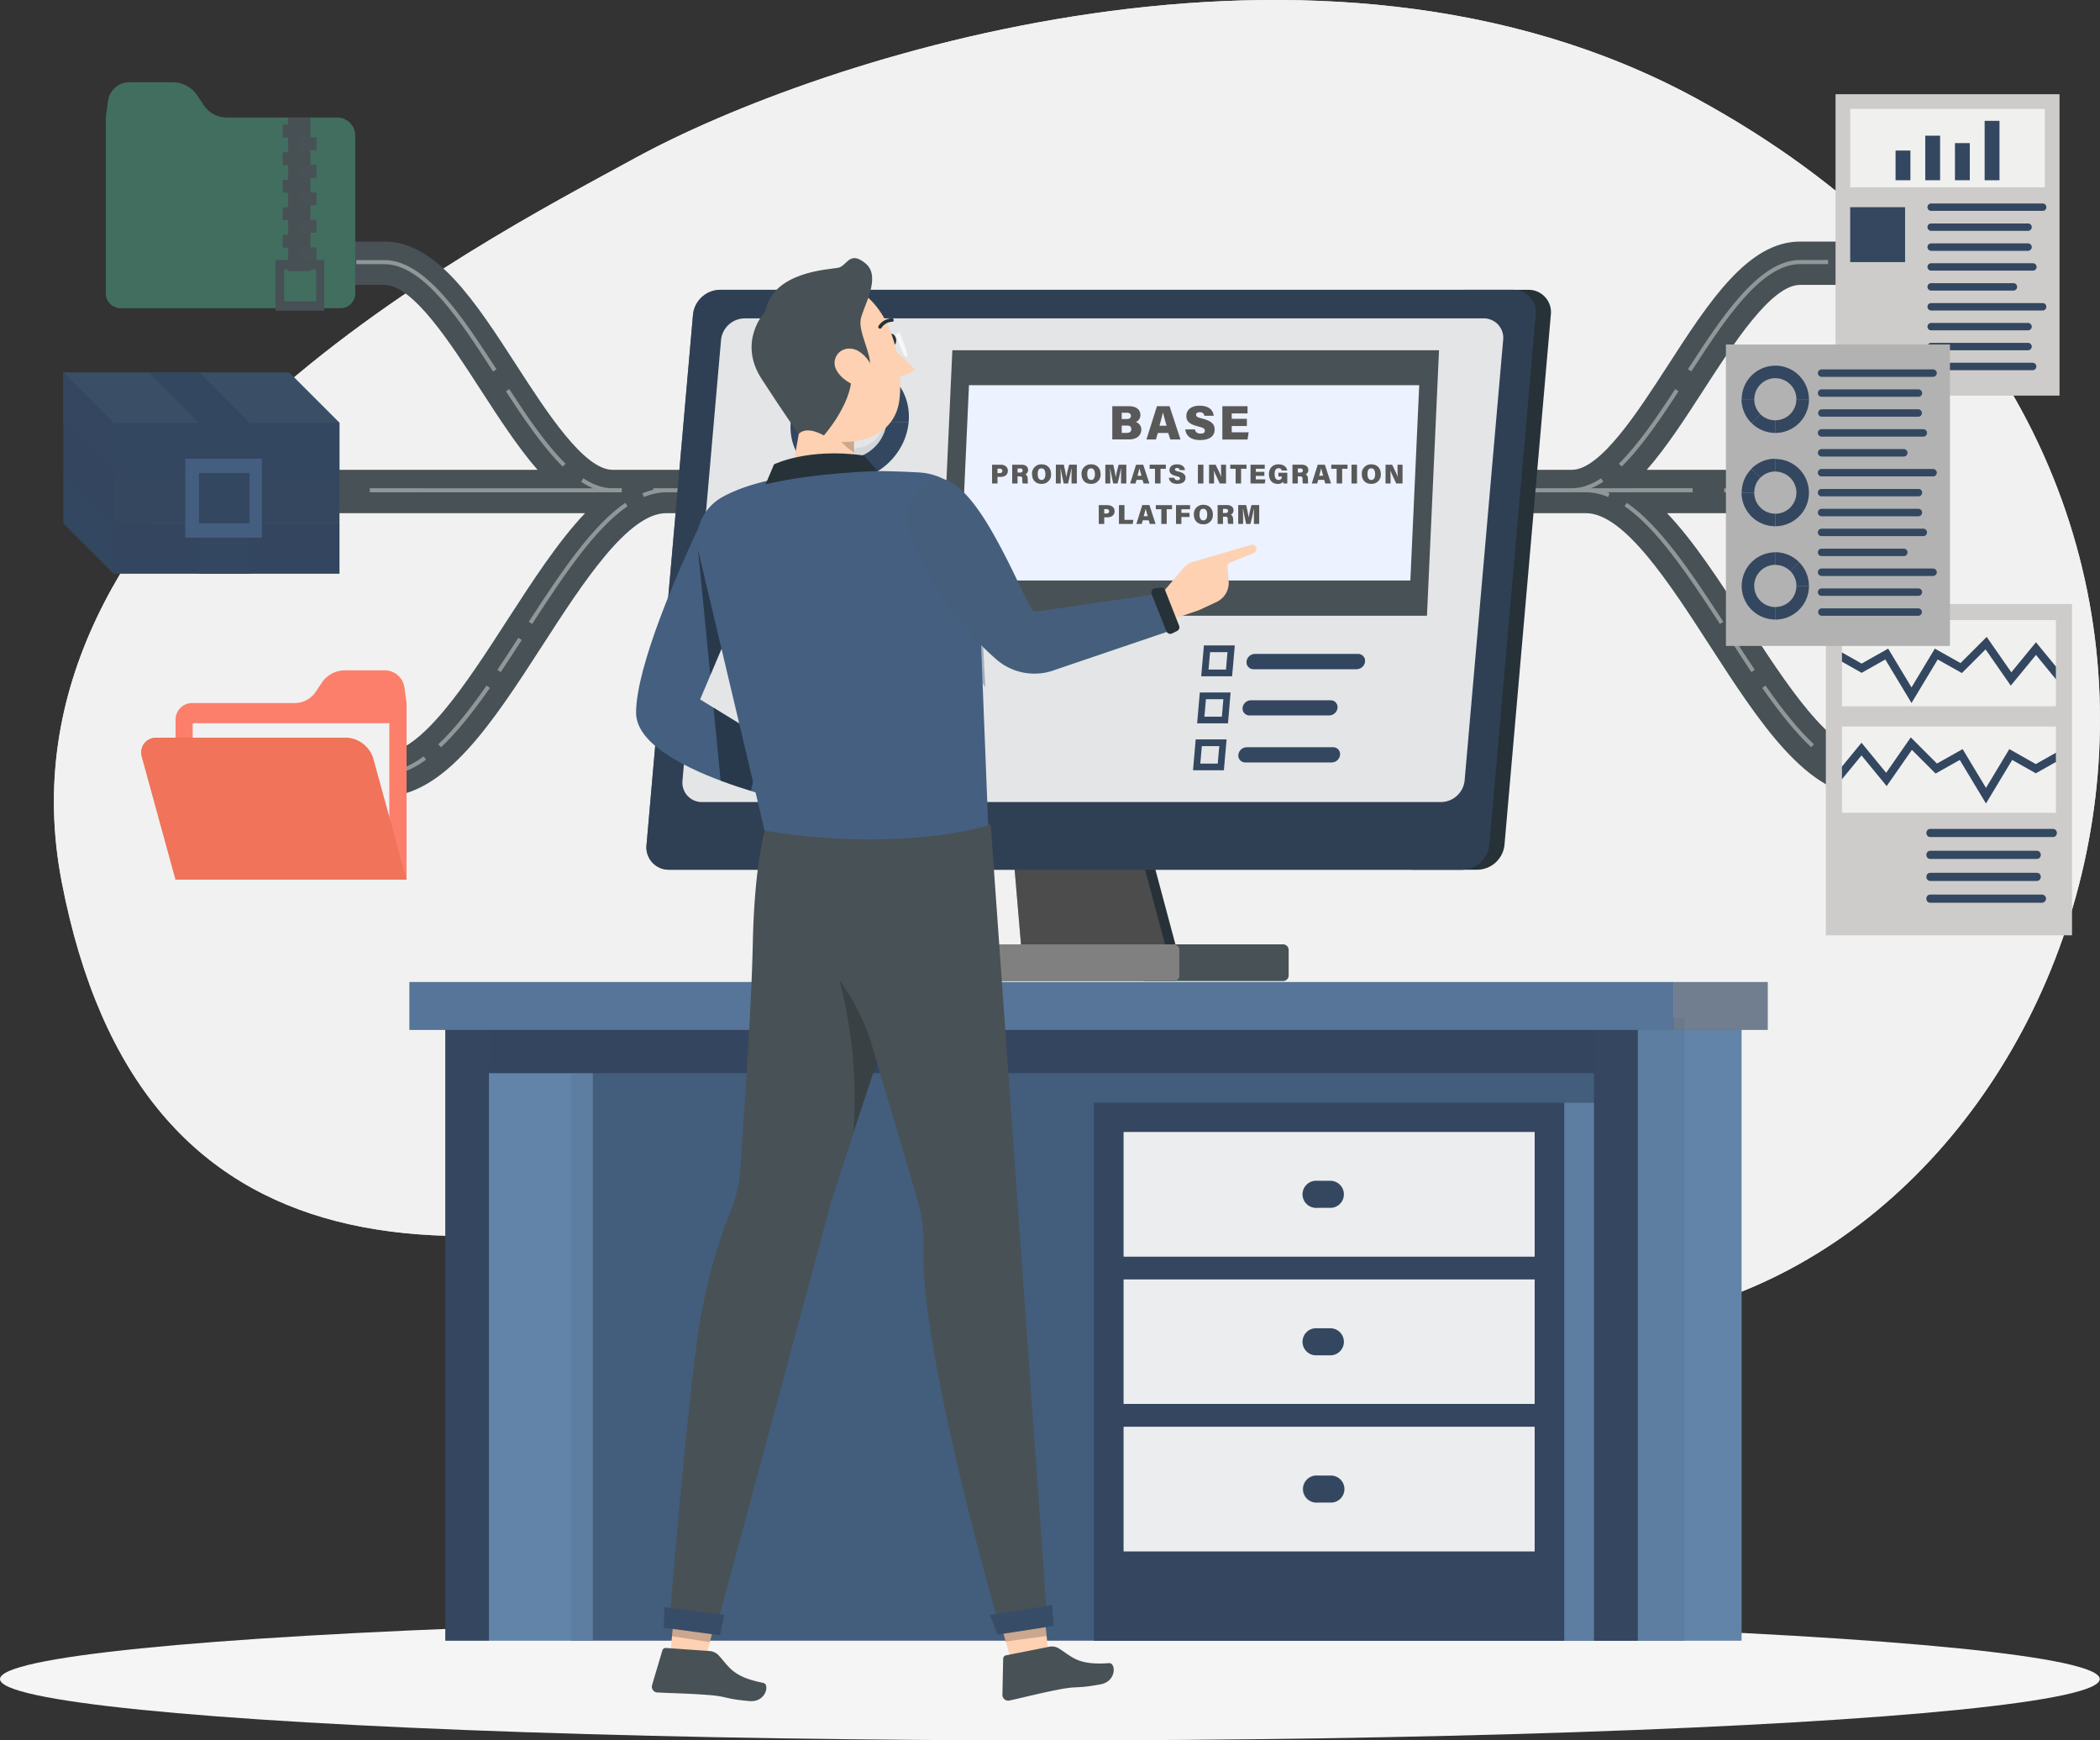
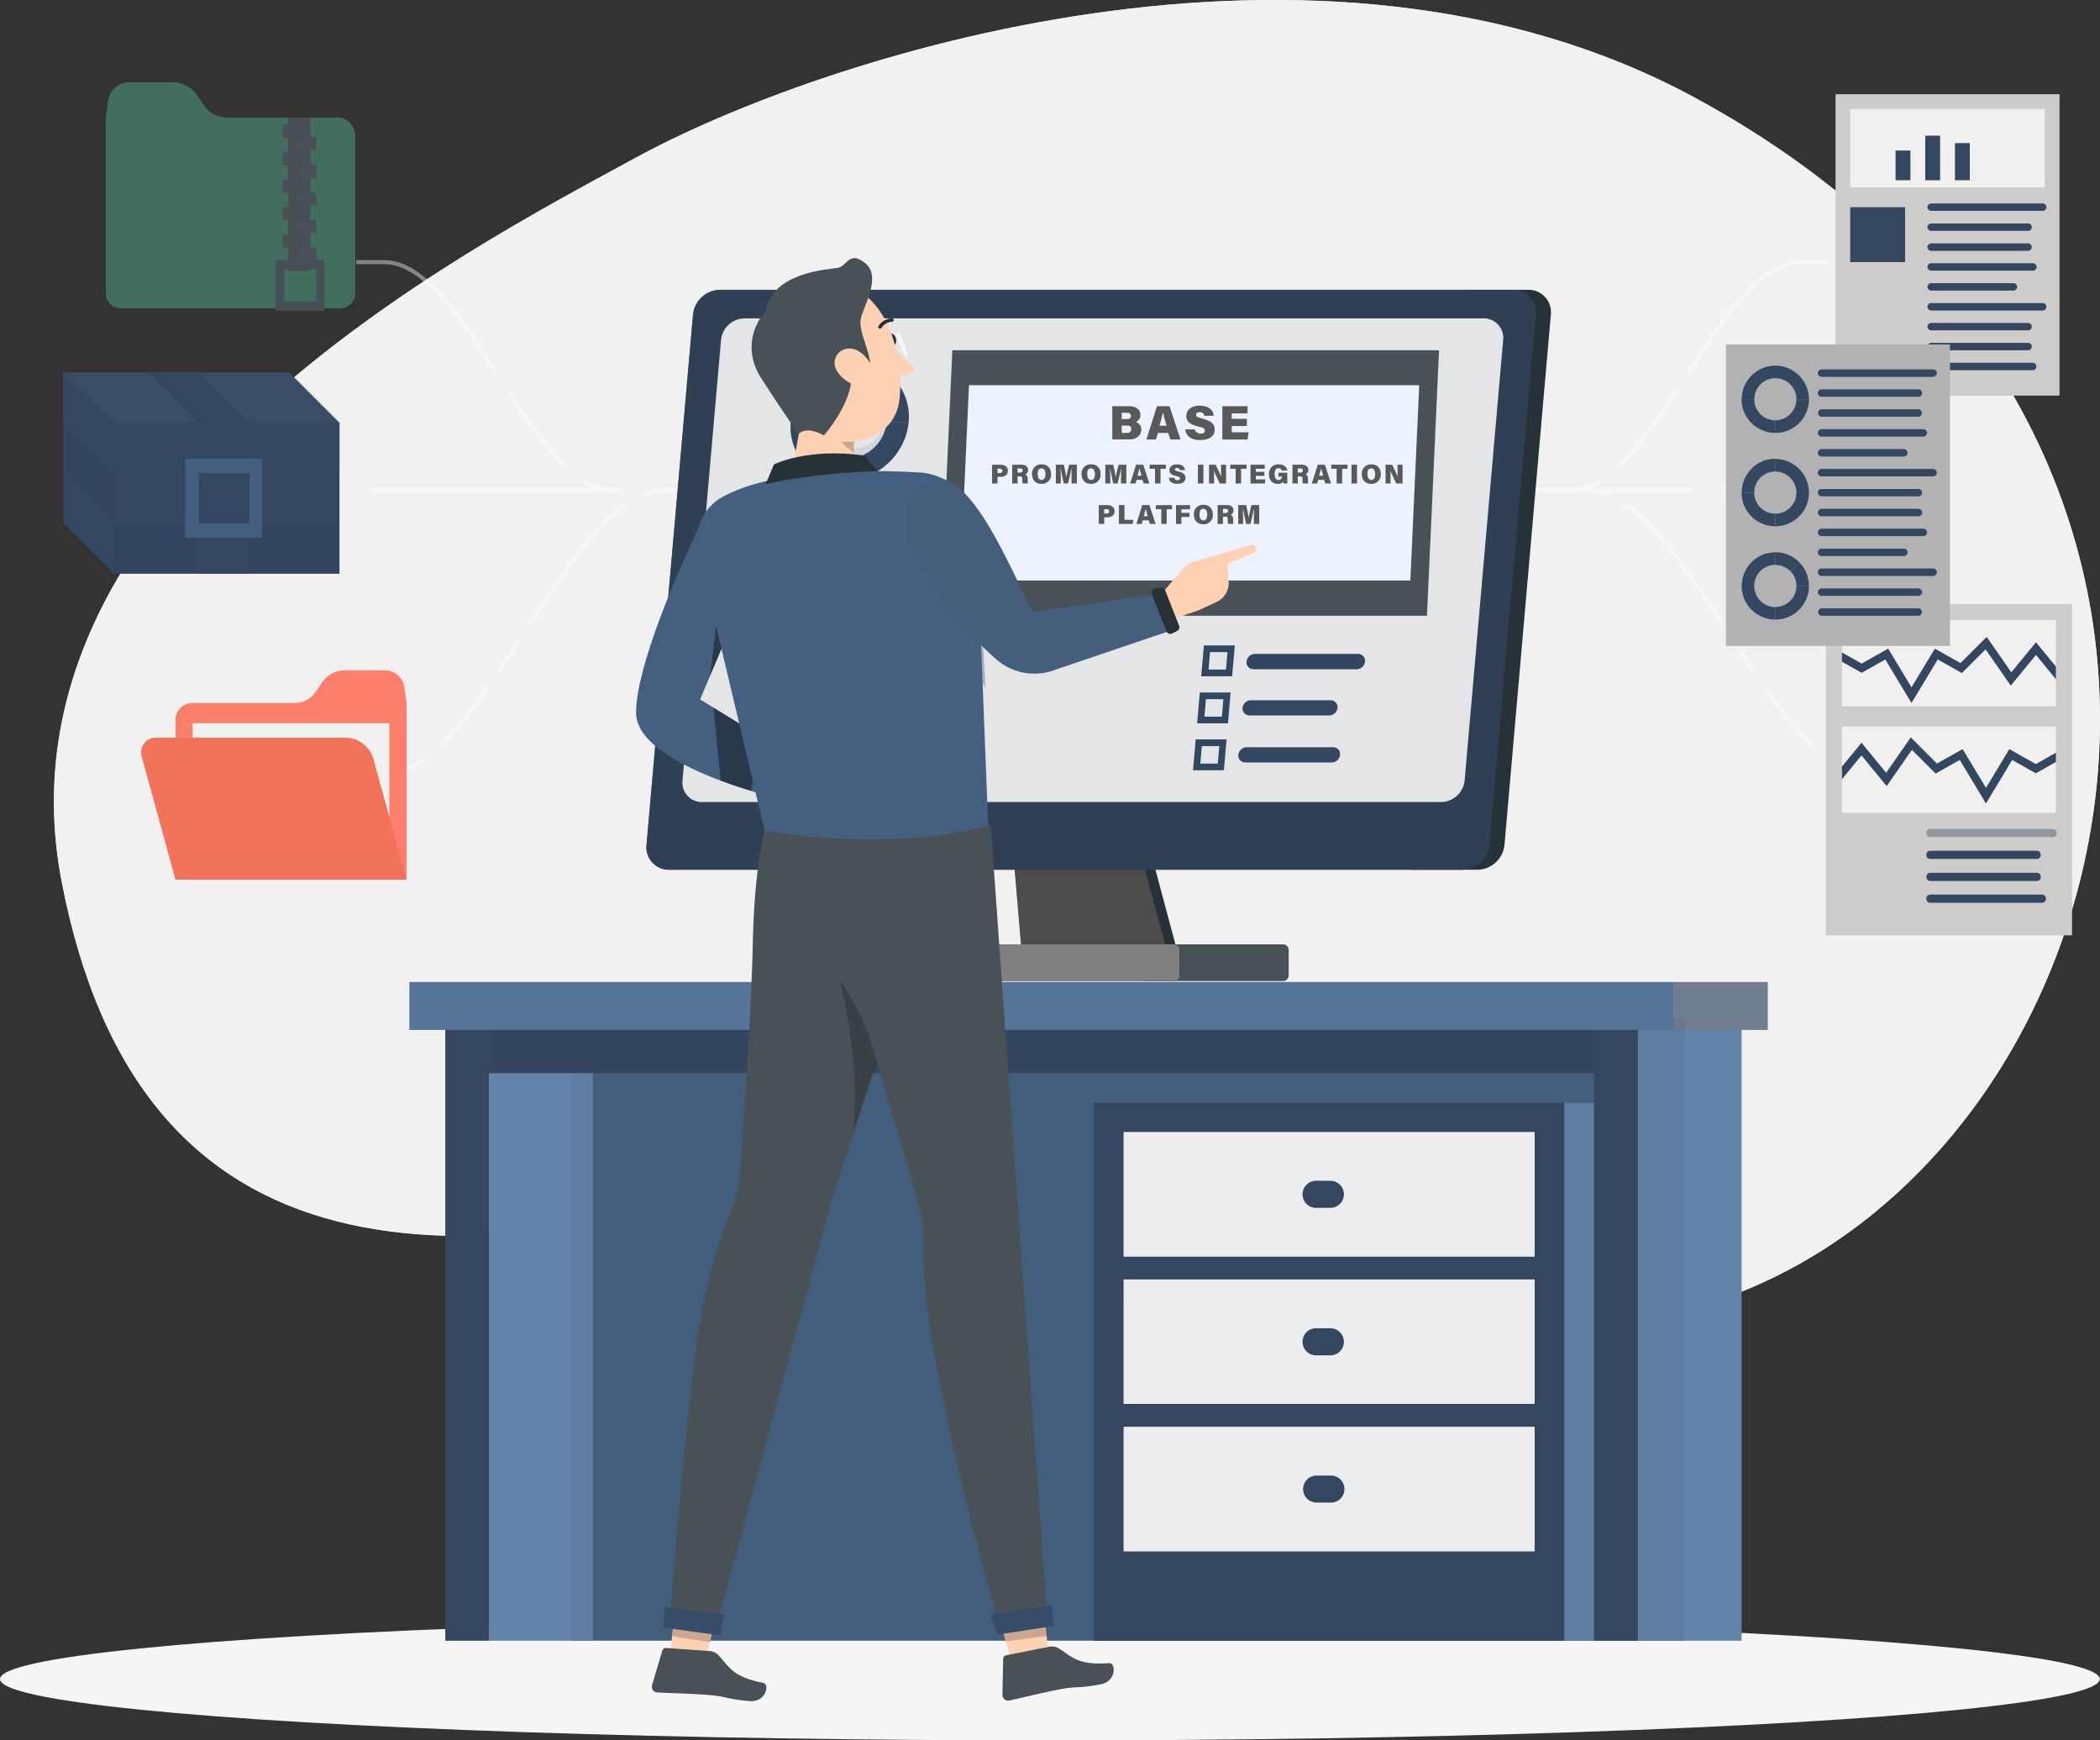
<svg xmlns="http://www.w3.org/2000/svg" viewBox="0 0 1000 828.59">
  <rect x="0" y="0" width="1000" height="828.59" fill="#333333" stroke="none" />
  <defs>
    <style>.cls-1,.cls-2{fill:#f1f1f1;}.cls-2,.cls-35,.cls-39{opacity:0.9;}.cls-3{fill:#f5f5f5;}.cls-13,.cls-14,.cls-4,.cls-52{fill:#485155;}.cls-37,.cls-5,.cls-51{opacity:0.4;}.cls-27,.cls-31,.cls-33,.cls-39,.cls-49,.cls-6{fill:#fff;}.cls-7,.cls-8{fill:#fc7f6b;}.cls-21,.cls-43,.cls-47,.cls-49,.cls-8{opacity:0.2;}.cls-10,.cls-9{fill:#f0745b;}.cls-10,.cls-12,.cls-20,.cls-28,.cls-45{opacity:0.6;}.cls-11,.cls-12{fill:#416f5f;}.cls-13,.cls-23,.cls-24,.cls-31{opacity:0.5;}.cls-14,.cls-27,.cls-34,.cls-44{opacity:0.7;}.cls-15,.cls-25,.cls-30{opacity:0.8;}.cls-16,.cls-17{fill:#3a4f66;}.cls-17,.cls-19,.cls-33,.cls-42{opacity:0.3;}.cls-18,.cls-19,.cls-20,.cls-21,.cls-24,.cls-25,.cls-34,.cls-36,.cls-37{fill:#344760;}.cls-22,.cls-23,.cls-50,.cls-51{fill:#455f80;}.cls-26,.cls-28{fill:#ceccca;}.cls-29,.cls-30{fill:#b2b2b2;}.cls-32{fill:#263238;}.cls-35{fill:#f7f7f7;}.cls-36,.cls-50,.cls-52{opacity:0.1;}.cls-38{fill:#407bff;}.cls-40{fill:#595959;}.cls-41,.cls-42,.cls-43,.cls-45{fill:#6384a8;}.cls-46{fill:#fdd1b1;}.cls-48{fill:#ce7a63;}</style>
  </defs>
  <g id="Background_Simple" data-name="Background Simple">
    <path class="cls-1" d="M302.31,163.94C224.8,206.32-6.14,323.79,29.35,508.27c37,192.24,186.44,194.9,376.6,132.56,177.58-58.21,169.22,146.57,409.43,67.82,203.37-66.67,288.55-412.06-7.71-573.21C627.8,37.59,389.93,116,302.31,163.94Z" transform="translate(0 -88.62)" />
    <path class="cls-2" d="M302.31,163.94C224.8,206.32-6.14,323.79,29.35,508.27c37,192.24,186.44,194.9,376.6,132.56,177.58-58.21,169.22,146.57,409.43,67.82,203.37-66.67,288.55-412.06-7.71-573.21C627.8,37.59,389.93,116,302.31,163.94Z" transform="translate(0 -88.62)" />
  </g>
  <g id="Shadow">
    <ellipse id="_Path_" data-name="&lt;Path&gt;" class="cls-3" cx="499.95" cy="799.39" rx="499.95" ry="29.2" />
  </g>
  <g id="Extraction">
-     <path class="cls-4" d="M890.15,447.29c-18.24,0-39.8-33.36-58.83-62.78-12.47-19.3-24.59-38-37.49-51.58H836.5V312.3H784.17c9.36-10.66,18.22-24.36,27.31-38.42,14.29-22.11,32.08-49.62,45.68-49.62h40V203.63h-40c-24.83,0-43.37,28.68-63,59.05-14.29,22.1-32.08,49.62-45.67,49.62H291.71c-13.6,0-31.38-27.52-45.67-49.62-19.63-30.37-38.18-59.05-63-59.05H143v20.63h40c13.6,0,31.38,27.51,45.67,49.62,9.1,14.06,18,27.76,27.31,38.42H70.62v20.63h208c-12.89,13.55-25,32.28-37.49,51.58-19,29.42-40.58,62.78-58.83,62.78H106.42v20.62h75.86c29.48,0,52.15-35.07,76.16-72.21,19-29.42,40.58-62.77,58.83-62.77h437.9c18.25,0,39.81,33.35,58.83,62.78,24,37.13,46.68,72.2,76.15,72.2H966V447.29Z" transform="translate(0 -88.62)" />
    <g class="cls-5">
      <path class="cls-6" d="M774.68,328l-1.09,1.59c15.19,10.49,29.56,31.62,45.43,56.11l1.62-1.05C804.66,360,790.17,338.69,774.68,328Z" transform="translate(0 -88.62)" />
      <path class="cls-6" d="M840.73,415l-1.59,1.11c8.89,12.7,16.29,21.68,23.31,28.25l1.32-1.41C856.85,436.51,849.53,427.63,840.73,415Z" transform="translate(0 -88.62)" />
      <path class="cls-6" d="M824,393.33c3.34,5.16,6.67,10.29,10,15.27l1.61-1.08c-3.35-5-6.68-10.09-10-15.24Z" transform="translate(0 -88.62)" />
      <path class="cls-6" d="M870.68,448.75l-1.14,1.56c7.15,5.18,13.89,7.7,20.61,7.7h51.17v-1.94H890.15C883.85,456.07,877.48,453.68,870.68,448.75Z" transform="translate(0 -88.62)" />
      <rect class="cls-6" x="950.54" y="367.45" width="15.47" height="1.93" />
      <rect class="cls-6" x="70.62" y="232.46" width="15.47" height="1.93" />
      <rect class="cls-6" x="101.09" y="232.46" width="60" height="1.93" />
      <path class="cls-6" d="M176.09,321.08V323h120v-1.94h-4.37c-4.53,0-9.08-1.54-13.92-4.72L276.72,318a34.9,34.9,0,0,0,5.78,3.11Z" transform="translate(0 -88.62)" />
      <rect class="cls-6" x="611.05" y="232.46" width="59.99" height="1.93" />
      <path class="cls-6" d="M806,323v-1.94H757.7a35.23,35.23,0,0,0,5.77-3.11l-1.06-1.61c-4.84,3.18-9.4,4.72-13.93,4.72H686V323h69.13a27.76,27.76,0,0,1,10.64,2.25l.74-1.78c-.43-.18-.86-.31-1.29-.47Z" transform="translate(0 -88.62)" />
      <rect class="cls-6" x="566.05" y="232.46" width="30" height="1.93" />
      <rect class="cls-6" x="431.06" y="232.46" width="119.99" height="1.93" />
      <rect class="cls-6" x="821.03" y="232.46" width="15.47" height="1.93" />
      <path class="cls-6" d="M799.31,274.91l-1.62-1.05c-8,12.34-17.4,26.27-26.81,35.52l1.35,1.38C781.79,301.38,791.22,287.34,799.31,274.91Z" transform="translate(0 -88.62)" />
      <path class="cls-6" d="M857.16,214.35h13.36v-1.94H857.15c-19.69,0-37.58,27.65-53.37,52l1.62,1.05C820.92,241.53,838.51,214.35,857.16,214.35Z" transform="translate(0 -88.62)" />
      <rect class="cls-6" x="881.7" y="123.79" width="15.47" height="1.93" />
      <path class="cls-6" d="M269.32,309.38c-9.42-9.25-18.78-23.18-26.81-35.52l-1.62,1.05c8.09,12.43,17.52,26.47,27.07,35.85Z" transform="translate(0 -88.62)" />
      <path class="cls-6" d="M234.79,265.5l1.63-1.05c-15.79-24.39-33.69-52-53.38-52H169.67v1.94H183C201.68,214.35,219.27,241.53,234.79,265.5Z" transform="translate(0 -88.62)" />
      <rect class="cls-6" x="143.02" y="123.79" width="15.47" height="1.93" />
      <polygon class="cls-6" points="356.07 232.46 351.51 232.46 351.51 234.4 356.07 234.4 366.98 234.4 416.06 234.4 416.06 232.46 366.98 232.46 356.07 232.46" />
      <path class="cls-6" d="M251.79,384.65l1.62,1.05c15.87-24.49,30.24-45.62,45.44-56.1l-1.1-1.6C282.26,338.69,267.77,360,251.79,384.65Z" transform="translate(0 -88.62)" />
      <path class="cls-6" d="M317.27,321.08h-6.2v.75a32.85,32.85,0,0,0-5.19,1.66l.74,1.78A27.84,27.84,0,0,1,317.27,323h25.12v-1.94H317.27Z" transform="translate(0 -88.62)" />
      <path class="cls-6" d="M182.28,456.07H131.11V458h51.17c6.72,0,13.47-2.52,20.61-7.7l-1.13-1.56C195,453.68,188.58,456.07,182.28,456.07Z" transform="translate(0 -88.62)" />
      <path class="cls-6" d="M236.85,407.52l1.6,1.08c3.35-5,6.69-10.11,10-15.27l-1.63-1.05C243.52,397.43,240.19,402.55,236.85,407.52Z" transform="translate(0 -88.62)" />
      <path class="cls-6" d="M208.67,443,210,444.4c7-6.57,14.42-15.55,23.3-28.25L231.71,415C222.9,427.63,215.58,436.51,208.67,443Z" transform="translate(0 -88.62)" />
      <rect class="cls-6" x="106.42" y="367.45" width="15.47" height="1.93" />
    </g>
  </g>
  <g id="Folders">
    <path class="cls-7" d="M183.17,407.78H164.26a13.27,13.27,0,0,0-11.06,5.94l-2.77,4.18a12.16,12.16,0,0,1-10.14,5.45H91.52a7.91,7.91,0,0,0-7.92,7.92v76.16h110V423.35l-1-7.32A9.49,9.49,0,0,0,183.17,407.78Z" transform="translate(0 -88.62)" />
    <path class="cls-8" d="M183.17,407.78H164.26a13.27,13.27,0,0,0-11.06,5.94l-2.77,4.18a12.16,12.16,0,0,1-10.14,5.45H91.52a7.91,7.91,0,0,0-7.92,7.92v76.16h110V423.35l-1-7.32A9.49,9.49,0,0,0,183.17,407.78Z" transform="translate(0 -88.62)" />
    <rect class="cls-1" x="91.84" y="344.35" width="93.47" height="63.92" />
    <rect class="cls-2" x="91.84" y="344.35" width="93.47" height="63.92" />
    <path class="cls-9" d="M193.56,507.43H83.6L67.47,448.68a7,7,0,0,1,6.74-8.84h90.11a14,14,0,0,1,13.51,10.3Z" transform="translate(0 -88.62)" />
    <path class="cls-10" d="M193.56,507.43H83.6L67.47,448.68a7,7,0,0,1,6.74-8.84h90.11a14,14,0,0,1,13.51,10.3Z" transform="translate(0 -88.62)" />
    <path class="cls-11" d="M61.65,127.8h20.4A14.29,14.29,0,0,1,94,134.21l3,4.51a13.13,13.13,0,0,0,10.94,5.88h52.62a8.54,8.54,0,0,1,8.55,8.54v75.18a7,7,0,0,1-7,7H57.42a7,7,0,0,1-7-7V144.6l1.05-7.89A10.25,10.25,0,0,1,61.65,127.8Z" transform="translate(0 -88.62)" />
    <path class="cls-12" d="M61.65,127.8h20.4A14.29,14.29,0,0,1,94,134.21l3,4.51a13.13,13.13,0,0,0,10.94,5.88h52.62a8.54,8.54,0,0,1,8.55,8.54v75.18a7,7,0,0,1-7,7H57.42a7,7,0,0,1-7-7V144.6l1.05-7.89A10.25,10.25,0,0,1,61.65,127.8Z" transform="translate(0 -88.62)" />
    <rect class="cls-4" x="137.2" y="55.98" width="10.54" height="73.06" />
    <rect class="cls-13" x="137.2" y="55.98" width="10.54" height="73.06" />
    <rect class="cls-4" x="134.7" y="59.44" width="8.09" height="6.02" />
    <rect class="cls-4" x="134.7" y="72.54" width="8.09" height="6.02" />
    <rect class="cls-4" x="134.7" y="85.65" width="8.09" height="6.02" />
    <rect class="cls-4" x="134.7" y="98.75" width="8.09" height="6.02" />
    <rect class="cls-4" x="134.7" y="111.85" width="8.09" height="6.02" />
    <rect class="cls-14" x="134.7" y="59.44" width="8.09" height="6.02" />
    <rect class="cls-14" x="134.7" y="72.54" width="8.09" height="6.02" />
    <rect class="cls-14" x="134.7" y="85.65" width="8.09" height="6.02" />
    <rect class="cls-14" x="134.7" y="98.75" width="8.09" height="6.02" />
    <rect class="cls-14" x="134.7" y="111.85" width="8.09" height="6.02" />
    <rect class="cls-4" x="142.54" y="65.46" width="8.09" height="6.02" />
    <rect class="cls-4" x="142.54" y="78.56" width="8.09" height="6.02" />
    <rect class="cls-4" x="142.54" y="91.66" width="8.09" height="6.02" />
    <rect class="cls-4" x="142.54" y="104.76" width="8.09" height="6.02" />
    <rect class="cls-4" x="142.54" y="117.86" width="8.09" height="6.02" />
    <g class="cls-15">
      <rect class="cls-4" x="142.54" y="65.46" width="8.09" height="6.02" />
      <rect class="cls-4" x="142.54" y="78.56" width="8.09" height="6.02" />
      <rect class="cls-4" x="142.54" y="91.66" width="8.09" height="6.02" />
      <rect class="cls-4" x="142.54" y="104.76" width="8.09" height="6.02" />
      <rect class="cls-4" x="142.54" y="117.86" width="8.09" height="6.02" />
    </g>
    <path class="cls-4" d="M131.19,212.5v24h23.19v-24Zm19.46,19.61H135.28V216.85h15.37Z" transform="translate(0 -88.62)" />
    <path class="cls-14" d="M131.19,212.5v24h23.19v-24Zm19.46,19.61H135.28V216.85h15.37Z" transform="translate(0 -88.62)" />
    <polygon class="cls-16" points="137.72 177.34 30.23 177.34 30.23 201.3 54.15 225.23 161.64 225.23 161.64 201.26 137.72 177.34" />
    <polygon class="cls-17" points="137.72 177.34 30.23 177.34 30.23 201.3 54.15 225.23 161.64 225.23 161.64 201.26 137.72 177.34" />
    <rect class="cls-18" x="54.15" y="225.21" width="107.49" height="23.96" />
    <rect class="cls-19" x="54.15" y="225.21" width="107.49" height="23.96" />
    <rect class="cls-18" x="54.15" y="249.15" width="107.49" height="23.96" />
    <rect class="cls-20" x="54.15" y="249.15" width="107.49" height="23.96" />
    <rect class="cls-18" x="54.15" y="201.27" width="107.49" height="23.96" />
    <polygon class="cls-18" points="94.69 273.11 118.82 273.11 118.82 201.26 94.9 177.34 70.77 177.34 94.69 201.26 94.69 273.11" />
    <polygon class="cls-21" points="94.69 273.11 118.82 273.11 118.82 201.26 94.9 177.34 70.77 177.34 94.69 201.26 94.69 273.11" />
    <path class="cls-22" d="M88.27,307v37.61h36.4V307Zm30.55,30.79H94.69v-24h24.13Z" transform="translate(0 -88.62)" />
    <path class="cls-23" d="M88.27,307v37.61h36.4V307Zm30.55,30.79H94.69v-24h24.13Z" transform="translate(0 -88.62)" />
    <polygon class="cls-18" points="30.23 177.34 30.23 201.3 54.15 225.23 54.15 201.26 30.23 177.34" />
    <polygon class="cls-24" points="30.23 177.34 30.23 201.3 54.15 225.23 54.15 201.26 30.23 177.34" />
    <polygon class="cls-18" points="30.23 201.28 30.23 225.24 54.15 249.17 54.15 225.21 30.23 201.28" />
    <polygon class="cls-20" points="30.23 201.28 30.23 225.24 54.15 249.17 54.15 225.21 30.23 201.28" />
    <polygon class="cls-18" points="30.23 225.23 30.23 249.19 54.15 273.11 54.15 249.15 30.23 225.23" />
    <polygon class="cls-25" points="30.23 225.23 30.23 249.19 54.15 273.11 54.15 249.15 30.23 225.23" />
  </g>
  <g id="Documents">
    <rect class="cls-26" x="869.45" y="287.55" width="117.23" height="157.75" />
    <rect class="cls-27" x="877.11" y="295.21" width="101.91" height="41.06" />
    <rect class="cls-27" x="877.11" y="345.89" width="101.91" height="41.06" />
    <polygon class="cls-18" points="979.02 317.36 969.51 305.77 957.77 320.08 946.04 303.22 933.58 315.68 921.35 308.81 910.24 327.26 899.12 308.8 886.5 315.93 877.11 310.62 877.11 315.02 886.5 320.33 897.76 313.97 910.24 334.69 922.72 313.97 934.23 320.44 945.51 309.16 957.51 326.43 969.51 311.81 979.02 323.4 979.02 317.36" />
    <polygon class="cls-18" points="979.02 358.36 969.44 363.77 956.82 356.64 945.7 375.1 934.59 356.64 922.36 363.52 909.9 351.06 898.17 367.92 886.43 353.61 877.11 364.97 877.11 371.01 886.43 359.65 898.42 374.26 910.43 357 921.71 368.28 933.22 361.81 945.7 382.53 958.18 361.81 969.44 368.16 979.02 362.76 979.02 358.36" />
-     <path class="cls-18" d="M919.19,487.11h58.4c2.46,0,2.46-3.83,0-3.83h-58.4c-2.46,0-2.46,3.83,0,3.83Z" transform="translate(0 -88.62)" />
    <path class="cls-18" d="M919.19,497.53h50.74c2.46,0,2.47-3.83,0-3.83H919.19c-2.46,0-2.46,3.83,0,3.83Z" transform="translate(0 -88.62)" />
    <path class="cls-18" d="M919.19,508h50.74c2.46,0,2.47-3.83,0-3.83H919.19c-2.46,0-2.46,3.83,0,3.83Z" transform="translate(0 -88.62)" />
    <path class="cls-18" d="M919.19,518.38h53.29a1.92,1.92,0,0,0,0-3.83H919.19c-2.46,0-2.46,3.83,0,3.83Z" transform="translate(0 -88.62)" />
    <g class="cls-5">
      <path class="cls-18" d="M919.19,487.11h58.4c2.46,0,2.46-3.83,0-3.83h-58.4c-2.46,0-2.46,3.83,0,3.83Z" transform="translate(0 -88.62)" />
      <path class="cls-18" d="M919.19,497.53h50.74c2.46,0,2.47-3.83,0-3.83H919.19c-2.46,0-2.46,3.83,0,3.83Z" transform="translate(0 -88.62)" />
      <path class="cls-18" d="M919.19,508h50.74c2.46,0,2.47-3.83,0-3.83H919.19c-2.46,0-2.46,3.83,0,3.83Z" transform="translate(0 -88.62)" />
      <path class="cls-18" d="M919.19,518.38h53.29a1.92,1.92,0,0,0,0-3.83H919.19c-2.46,0-2.46,3.83,0,3.83Z" transform="translate(0 -88.62)" />
    </g>
    <rect class="cls-26" x="874.11" y="44.9" width="106.57" height="143.41" />
    <rect class="cls-28" x="874.11" y="44.9" width="106.57" height="143.41" />
    <rect class="cls-27" x="881.07" y="51.86" width="92.65" height="37.33" />
    <path class="cls-18" d="M919.61,189H972.7a1.74,1.74,0,0,0,0-3.48H919.61a1.74,1.74,0,0,0,0,3.48Z" transform="translate(0 -88.62)" />
    <path class="cls-18" d="M919.61,198.5h46.12a1.74,1.74,0,0,0,0-3.48H919.61a1.74,1.74,0,0,0,0,3.48Z" transform="translate(0 -88.62)" />
    <path class="cls-18" d="M919.61,208h46.12a1.74,1.74,0,0,0,0-3.48H919.61a1.74,1.74,0,0,0,0,3.48Z" transform="translate(0 -88.62)" />
    <path class="cls-18" d="M919.61,217.45h48.44a1.74,1.74,0,0,0,0-3.48H919.61a1.74,1.74,0,0,0,0,3.48Z" transform="translate(0 -88.62)" />
    <path class="cls-18" d="M919.61,226.93h39.16a1.74,1.74,0,0,0,0-3.48H919.61a1.74,1.74,0,0,0,0,3.48Z" transform="translate(0 -88.62)" />
    <path class="cls-18" d="M919.61,236.41H972.7a1.74,1.74,0,0,0,0-3.48H919.61a1.74,1.74,0,0,0,0,3.48Z" transform="translate(0 -88.62)" />
    <path class="cls-18" d="M919.61,245.88h46.12a1.74,1.74,0,0,0,0-3.48H919.61a1.74,1.74,0,0,0,0,3.48Z" transform="translate(0 -88.62)" />
    <path class="cls-18" d="M919.61,255.36h46.12a1.74,1.74,0,0,0,0-3.48H919.61a1.74,1.74,0,0,0,0,3.48Z" transform="translate(0 -88.62)" />
    <path class="cls-18" d="M919.61,264.84h48.44a1.75,1.75,0,0,0,0-3.49H919.61a1.75,1.75,0,0,0,0,3.49Z" transform="translate(0 -88.62)" />
    <g class="cls-5">
      <path class="cls-18" d="M919.61,189H972.7a1.74,1.74,0,0,0,0-3.48H919.61a1.74,1.74,0,0,0,0,3.48Z" transform="translate(0 -88.62)" />
    </g>
    <g class="cls-5">
      <path class="cls-18" d="M919.61,198.5h46.12a1.74,1.74,0,0,0,0-3.48H919.61a1.74,1.74,0,0,0,0,3.48Z" transform="translate(0 -88.62)" />
    </g>
    <g class="cls-5">
      <path class="cls-18" d="M919.61,208h46.12a1.74,1.74,0,0,0,0-3.48H919.61a1.74,1.74,0,0,0,0,3.48Z" transform="translate(0 -88.62)" />
    </g>
    <g class="cls-5">
      <path class="cls-18" d="M919.61,217.45h48.44a1.74,1.74,0,0,0,0-3.48H919.61a1.74,1.74,0,0,0,0,3.48Z" transform="translate(0 -88.62)" />
    </g>
    <g class="cls-5">
      <path class="cls-18" d="M919.61,226.93h39.16a1.74,1.74,0,0,0,0-3.48H919.61a1.74,1.74,0,0,0,0,3.48Z" transform="translate(0 -88.62)" />
    </g>
    <g class="cls-5">
      <path class="cls-18" d="M919.61,236.41H972.7a1.74,1.74,0,0,0,0-3.48H919.61a1.74,1.74,0,0,0,0,3.48Z" transform="translate(0 -88.62)" />
    </g>
    <g class="cls-5">
      <path class="cls-18" d="M919.61,245.88h46.12a1.74,1.74,0,0,0,0-3.48H919.61a1.74,1.74,0,0,0,0,3.48Z" transform="translate(0 -88.62)" />
    </g>
    <g class="cls-5">
      <path class="cls-18" d="M919.61,255.36h46.12a1.74,1.74,0,0,0,0-3.48H919.61a1.74,1.74,0,0,0,0,3.48Z" transform="translate(0 -88.62)" />
    </g>
    <g class="cls-5">
      <path class="cls-18" d="M919.61,264.84h48.44a1.75,1.75,0,0,0,0-3.49H919.61a1.75,1.75,0,0,0,0,3.49Z" transform="translate(0 -88.62)" />
    </g>
    <rect class="cls-18" x="881.07" y="98.67" width="26.11" height="26.11" />
    <rect class="cls-19" x="881.07" y="98.67" width="26.11" height="26.11" />
    <rect class="cls-18" x="902.65" y="71.67" width="7.07" height="14.14" />
    <rect class="cls-18" x="916.79" y="64.6" width="7.07" height="21.21" />
    <rect class="cls-18" x="930.93" y="68.13" width="7.07" height="17.67" />
-     <rect class="cls-18" x="945.07" y="57.53" width="7.07" height="28.28" />
    <rect class="cls-29" x="821.92" y="164.04" width="106.57" height="143.41" />
    <rect class="cls-30" x="821.92" y="164.04" width="106.57" height="143.41" />
    <path class="cls-18" d="M867.42,268h53.09a1.74,1.74,0,0,0,0-3.48H867.42a1.74,1.74,0,0,0,0,3.48Z" transform="translate(0 -88.62)" />
    <path class="cls-18" d="M867.42,277.51h46.12a1.74,1.74,0,0,0,0-3.48H867.42a1.74,1.74,0,0,0,0,3.48Z" transform="translate(0 -88.62)" />
    <path class="cls-18" d="M867.42,287h46.12a1.75,1.75,0,0,0,0-3.49H867.42a1.75,1.75,0,0,0,0,3.49Z" transform="translate(0 -88.62)" />
    <path class="cls-18" d="M867.42,296.46h48.44a1.74,1.74,0,0,0,0-3.48H867.42a1.74,1.74,0,0,0,0,3.48Z" transform="translate(0 -88.62)" />
    <path class="cls-18" d="M867.42,305.94h39.16a1.74,1.74,0,0,0,0-3.48H867.42a1.74,1.74,0,0,0,0,3.48Z" transform="translate(0 -88.62)" />
    <path class="cls-18" d="M867.42,315.41h53.09a1.74,1.74,0,0,0,0-3.48H867.42a1.74,1.74,0,0,0,0,3.48Z" transform="translate(0 -88.62)" />
    <path class="cls-18" d="M867.42,324.89h46.12a1.74,1.74,0,0,0,0-3.48H867.42a1.74,1.74,0,0,0,0,3.48Z" transform="translate(0 -88.62)" />
    <path class="cls-18" d="M867.42,334.37h46.12a1.74,1.74,0,0,0,0-3.48H867.42a1.74,1.74,0,0,0,0,3.48Z" transform="translate(0 -88.62)" />
    <path class="cls-18" d="M867.42,353.33h39.16a1.74,1.74,0,0,0,0-3.48H867.42a1.74,1.74,0,0,0,0,3.48Z" transform="translate(0 -88.62)" />
    <path class="cls-18" d="M867.42,362.8h53.09a1.74,1.74,0,0,0,0-3.48H867.42a1.74,1.74,0,0,0,0,3.48Z" transform="translate(0 -88.62)" />
    <path class="cls-18" d="M867.42,372.28h46.12a1.74,1.74,0,0,0,0-3.48H867.42a1.74,1.74,0,0,0,0,3.48Z" transform="translate(0 -88.62)" />
    <path class="cls-18" d="M867.42,381.76h46.12a1.75,1.75,0,0,0,0-3.49H867.42a1.75,1.75,0,0,0,0,3.49Z" transform="translate(0 -88.62)" />
    <path class="cls-18" d="M867.42,343.84h48.44a1.74,1.74,0,0,0,0-3.48H867.42a1.74,1.74,0,0,0,0,3.48Z" transform="translate(0 -88.62)" />
    <g class="cls-5">
      <path class="cls-18" d="M867.42,268h53.09a1.74,1.74,0,0,0,0-3.48H867.42a1.74,1.74,0,0,0,0,3.48Z" transform="translate(0 -88.62)" />
      <path class="cls-18" d="M867.42,277.51h46.12a1.74,1.74,0,0,0,0-3.48H867.42a1.74,1.74,0,0,0,0,3.48Z" transform="translate(0 -88.62)" />
      <path class="cls-18" d="M867.42,287h46.12a1.75,1.75,0,0,0,0-3.49H867.42a1.75,1.75,0,0,0,0,3.49Z" transform="translate(0 -88.62)" />
      <path class="cls-18" d="M867.42,296.46h48.44a1.74,1.74,0,0,0,0-3.48H867.42a1.74,1.74,0,0,0,0,3.48Z" transform="translate(0 -88.62)" />
      <path class="cls-18" d="M867.42,305.94h39.16a1.74,1.74,0,0,0,0-3.48H867.42a1.74,1.74,0,0,0,0,3.48Z" transform="translate(0 -88.62)" />
      <path class="cls-18" d="M867.42,315.41h53.09a1.74,1.74,0,0,0,0-3.48H867.42a1.74,1.74,0,0,0,0,3.48Z" transform="translate(0 -88.62)" />
      <path class="cls-18" d="M867.42,324.89h46.12a1.74,1.74,0,0,0,0-3.48H867.42a1.74,1.74,0,0,0,0,3.48Z" transform="translate(0 -88.62)" />
      <path class="cls-18" d="M867.42,334.37h46.12a1.74,1.74,0,0,0,0-3.48H867.42a1.74,1.74,0,0,0,0,3.48Z" transform="translate(0 -88.62)" />
      <path class="cls-18" d="M867.42,353.33h39.16a1.74,1.74,0,0,0,0-3.48H867.42a1.74,1.74,0,0,0,0,3.48Z" transform="translate(0 -88.62)" />
      <path class="cls-18" d="M867.42,362.8h53.09a1.74,1.74,0,0,0,0-3.48H867.42a1.74,1.74,0,0,0,0,3.48Z" transform="translate(0 -88.62)" />
      <path class="cls-18" d="M867.42,372.28h46.12a1.74,1.74,0,0,0,0-3.48H867.42a1.74,1.74,0,0,0,0,3.48Z" transform="translate(0 -88.62)" />
      <path class="cls-18" d="M867.42,381.76h46.12a1.75,1.75,0,0,0,0-3.49H867.42a1.75,1.75,0,0,0,0,3.49Z" transform="translate(0 -88.62)" />
      <path class="cls-18" d="M867.42,343.84h48.44a1.74,1.74,0,0,0,0-3.48H867.42a1.74,1.74,0,0,0,0,3.48Z" transform="translate(0 -88.62)" />
    </g>
    <path class="cls-18" d="M838.28,316l-4.21-4.21a16,16,0,0,0-4.69,11.32h6A10,10,0,0,1,838.28,316Z" transform="translate(0 -88.62)" />
    <path class="cls-18" d="M845.39,333.2a10.05,10.05,0,0,1-10.06-10.05h-6a16,16,0,0,0,16,16Z" transform="translate(0 -88.62)" />
    <path class="cls-19" d="M845.39,333.2a10.05,10.05,0,0,1-10.06-10.05h-6a16,16,0,0,0,16,16Z" transform="translate(0 -88.62)" />
    <path class="cls-18" d="M838.28,316a10,10,0,0,1,7.11-2.94v-6a16,16,0,0,0-11.32,4.68Z" transform="translate(0 -88.62)" />
    <path class="cls-24" d="M838.28,316a10,10,0,0,1,7.11-2.94v-6a16,16,0,0,0-11.32,4.68Z" transform="translate(0 -88.62)" />
    <path class="cls-18" d="M855.44,323.15a10.05,10.05,0,0,1-10.05,10.05v5.95a16,16,0,0,0,0-32v6A10.05,10.05,0,0,1,855.44,323.15Z" transform="translate(0 -88.62)" />
    <path class="cls-21" d="M852.5,330.26l4.2,4.21a16,16,0,0,0,4.69-11.32h-5.95A10,10,0,0,1,852.5,330.26Z" transform="translate(0 -88.62)" />
    <path class="cls-18" d="M838.28,285.83l-4.21,4.2a16,16,0,0,0,11.32,4.69v-6A10,10,0,0,1,838.28,285.83Z" transform="translate(0 -88.62)" />
    <path class="cls-18" d="M855.44,278.72a10.05,10.05,0,0,1-10.05,10v6a16,16,0,0,0,16-16Z" transform="translate(0 -88.62)" />
    <path class="cls-19" d="M855.44,278.72a10.05,10.05,0,0,1-10.05,10v6a16,16,0,0,0,16-16Z" transform="translate(0 -88.62)" />
    <path class="cls-18" d="M838.28,285.83a10,10,0,0,1-2.95-7.11h-6A16,16,0,0,0,834.07,290Z" transform="translate(0 -88.62)" />
    <path class="cls-24" d="M838.28,285.83a10,10,0,0,1-2.95-7.11h-6A16,16,0,0,0,834.07,290Z" transform="translate(0 -88.62)" />
    <path class="cls-18" d="M845.39,268.66a10.06,10.06,0,0,1,10.05,10.06h5.95a16,16,0,1,0-32,0h6A10.06,10.06,0,0,1,845.39,268.66Z" transform="translate(0 -88.62)" />
    <path class="cls-21" d="M852.5,271.61l4.2-4.21a16,16,0,0,0-11.31-4.69v6A10,10,0,0,1,852.5,271.61Z" transform="translate(0 -88.62)" />
    <path class="cls-18" d="M852.5,360.47l4.2-4.2a15.91,15.91,0,0,1,4.69,11.31h-5.95A10,10,0,0,0,852.5,360.47Z" transform="translate(0 -88.62)" />
    <path class="cls-18" d="M845.39,377.64a10.06,10.06,0,0,0,10.05-10.06h5.95a16,16,0,0,1-16,16Z" transform="translate(0 -88.62)" />
    <path class="cls-19" d="M845.39,377.64a10.06,10.06,0,0,0,10.05-10.06h5.95a16,16,0,0,1-16,16Z" transform="translate(0 -88.62)" />
    <path class="cls-18" d="M852.5,360.47a10,10,0,0,0-7.11-2.94v-5.95a15.91,15.91,0,0,1,11.31,4.69Z" transform="translate(0 -88.62)" />
    <path class="cls-24" d="M852.5,360.47a10,10,0,0,0-7.11-2.94v-5.95a15.91,15.91,0,0,1,11.31,4.69Z" transform="translate(0 -88.62)" />
    <path class="cls-18" d="M835.33,367.58a10.06,10.06,0,0,0,10.06,10.06v5.94a16,16,0,1,1,0-32v5.95A10.05,10.05,0,0,0,835.33,367.58Z" transform="translate(0 -88.62)" />
    <path class="cls-21" d="M838.28,374.69l-4.21,4.21a16,16,0,0,1-4.69-11.32h6A10,10,0,0,0,838.28,374.69Z" transform="translate(0 -88.62)" />
  </g>
  <g id="Device">
    <path class="cls-4" d="M544.46,449.6H611a2.65,2.65,0,0,1,2.65,2.65v12.16a2.65,2.65,0,0,1-2.65,2.65H544.46a0,0,0,0,1,0,0V449.6A0,0,0,0,1,544.46,449.6Z" />
    <rect x="416.17" y="449.6" width="145.44" height="17.46" rx="2.46" />
    <rect class="cls-31" x="416.17" y="449.6" width="145.44" height="17.46" rx="2.46" />
    <polygon class="cls-32" points="526.09 449.6 559.72 449.6 538.19 369.17 526.09 369.17 526.09 449.6" />
    <polygon points="554.82 449.6 486.19 449.6 479.35 369.17 533.29 369.17 554.82 449.6" />
    <polygon class="cls-33" points="554.82 449.6 486.19 449.6 479.35 369.17 533.29 369.17 554.82 449.6" />
    <path class="cls-32" d="M727.71,226.6h-31.2L672.36,502.69h31.2a13.16,13.16,0,0,0,12.86-11.83L738.5,238.43A10.66,10.66,0,0,0,727.71,226.6Z" transform="translate(0 -88.62)" />
    <path class="cls-32" d="M696.36,502.69H318.66a10.66,10.66,0,0,1-10.79-11.83L330,238.43a13.18,13.18,0,0,1,12.87-11.83H720.51a10.67,10.67,0,0,1,10.8,11.83L709.22,490.86A13.16,13.16,0,0,1,696.36,502.69Z" transform="translate(0 -88.62)" />
    <path class="cls-34" d="M696.36,502.69H318.66a10.66,10.66,0,0,1-10.79-11.83L330,238.43a13.18,13.18,0,0,1,12.87-11.83H720.51a10.67,10.67,0,0,1,10.8,11.83L709.22,490.86A13.16,13.16,0,0,1,696.36,502.69Z" transform="translate(0 -88.62)" />
    <path class="cls-35" d="M686.28,470.47H334.38A9.25,9.25,0,0,1,325,460.21l18.35-209.74a11.42,11.42,0,0,1,11.16-10.27H706.42a9.26,9.26,0,0,1,9.37,10.27L697.44,460.21A11.43,11.43,0,0,1,686.28,470.47Z" transform="translate(0 -88.62)" />
    <path class="cls-18" d="M391.07,301.94l-8,7.38a25.6,25.6,0,0,0,19.13,8.22l.91-10.43A16.1,16.1,0,0,1,391.07,301.94Z" transform="translate(0 -88.62)" />
    <path class="cls-24" d="M391.07,301.94l-8,7.38a25.6,25.6,0,0,0,19.13,8.22l.91-10.43A16.1,16.1,0,0,1,391.07,301.94Z" transform="translate(0 -88.62)" />
    <path class="cls-18" d="M422.27,289.47a19.64,19.64,0,0,1-19.18,17.64l-.91,10.43c15.5,0,29.17-12.57,30.52-28.07Z" transform="translate(0 -88.62)" />
    <path class="cls-36" d="M420.86,289.47a13.89,13.89,0,0,1-13.57,12.47l-.64,7.38a22.09,22.09,0,0,0,21.58-19.85Z" transform="translate(0 -88.62)" />
    <path class="cls-18" d="M391.07,301.94A16.19,16.19,0,0,1,387,289.47H376.56a25.82,25.82,0,0,0,6.49,19.85Z" transform="translate(0 -88.62)" />
    <path class="cls-18" d="M406.18,271.83a15.9,15.9,0,0,1,16.09,17.64H432.7c1.36-15.5-10.11-28.07-25.61-28.07S377.92,274,376.56,289.47H387A19.64,19.64,0,0,1,406.18,271.83Z" transform="translate(0 -88.62)" />
    <path class="cls-21" d="M404.51,272.83a15,15,0,0,1,15.19,16.64h9.85C430.83,274.84,420,263,405.37,263s-27.53,11.86-28.81,26.49h9.85A18.53,18.53,0,0,1,404.51,272.83Z" transform="translate(0 -88.62)" />
    <path class="cls-20" d="M418.2,277l8-7.38a25.6,25.6,0,0,0-19.13-8.22l-.91,10.43A16.1,16.1,0,0,1,418.2,277Z" transform="translate(0 -88.62)" />
    <path class="cls-18" d="M586.72,410.59H572l1.29-14.69H588Zm-11.23-3.19h8.3l.73-8.31h-8.3Z" transform="translate(0 -88.62)" />
    <path class="cls-18" d="M584.76,433h-14.7l1.28-14.69H586Zm-11.23-3.19h8.31l.72-8.32h-8.3Z" transform="translate(0 -88.62)" />
    <path class="cls-18" d="M582.8,455.34H568.1l1.28-14.69h14.71Zm-11.22-3.18h8.3l.73-8.32H572.3Z" transform="translate(0 -88.62)" />
    <path class="cls-18" d="M596.91,407.17a3.23,3.23,0,0,1-3.27-3.59,4,4,0,0,1,3.89-3.58H646.7a3.24,3.24,0,0,1,3.28,3.58,4,4,0,0,1-3.9,3.59Z" transform="translate(0 -88.62)" />
    <path class="cls-34" d="M596.91,407.17a3.23,3.23,0,0,1-3.27-3.59,4,4,0,0,1,3.89-3.58H646.7a3.24,3.24,0,0,1,3.28,3.58,4,4,0,0,1-3.9,3.59Z" transform="translate(0 -88.62)" />
    <path class="cls-18" d="M593,451.58a3.23,3.23,0,0,1-3.27-3.58,4,4,0,0,1,3.9-3.59h41.2a3.23,3.23,0,0,1,3.27,3.59,4,4,0,0,1-3.9,3.58Z" transform="translate(0 -88.62)" />
    <path class="cls-37" d="M593,451.58a3.23,3.23,0,0,1-3.27-3.58,4,4,0,0,1,3.9-3.59h41.2a3.23,3.23,0,0,1,3.27,3.59,4,4,0,0,1-3.9,3.58Z" transform="translate(0 -88.62)" />
    <path class="cls-18" d="M595,429.21a3.23,3.23,0,0,1-3.27-3.59,4,4,0,0,1,3.9-3.58h38a3.22,3.22,0,0,1,3.27,3.58,4,4,0,0,1-3.89,3.59Z" transform="translate(0 -88.62)" />
    <path class="cls-21" d="M595,429.21a3.23,3.23,0,0,1-3.27-3.59,4,4,0,0,1,3.9-3.58h38a3.22,3.22,0,0,1,3.27,3.58,4,4,0,0,1-3.89,3.59Z" transform="translate(0 -88.62)" />
    <polygon class="cls-38" points="675.55 281.82 452.48 281.82 457.46 174.89 680.53 174.89 675.55 281.82" />
    <polygon class="cls-39" points="675.55 281.82 452.48 281.82 457.46 174.89 680.53 174.89 675.55 281.82" />
    <path class="cls-4" d="M679.51,381.76H447.76l5.74-126.4H685.25ZM457.2,365H671.6l4.22-93H461.42Z" transform="translate(0 -88.62)" />
    <path class="cls-40" d="M523.23,329.11h4.15c2,0,3.38,1.13,3.38,2.87,0,2-1.54,2.94-3.44,2.94h-1.5v3.15h-2.59Zm2.59,4h1.07c.75,0,1.27-.31,1.27-1.06s-.53-1.06-1.26-1.06h-1.08Z" transform="translate(0 -88.62)" />
    <path class="cls-40" d="M532.83,329.11h2.63v7h4.22l-.28,1.95h-6.57Z" transform="translate(0 -88.62)" />
    <path class="cls-40" d="M544.19,336.33l-.52,1.74h-2.55l2.83-9h3.39l2.94,9h-2.74l-.54-1.74Zm2.35-1.95c-.42-1.41-.76-2.66-1-3.53h0c-.21,1-.55,2.24-.92,3.53Z" transform="translate(0 -88.62)" />
    <path class="cls-40" d="M553,331.06H550.4v-1.95h7.72v1.95h-2.54v7H553Z" transform="translate(0 -88.62)" />
    <path class="cls-40" d="M560,329.11h6.7v1.95h-4.13v1.74h3.87v1.95h-3.87v3.32H560Z" transform="translate(0 -88.62)" />
    <path class="cls-40" d="M577.56,333.58a4.34,4.34,0,0,1-4.59,4.65c-3,0-4.47-2.1-4.47-4.64a4.35,4.35,0,0,1,4.6-4.64C575.92,329,577.56,330.9,577.56,333.58Zm-6.35,0c0,1.64.54,2.78,1.84,2.78s1.81-1.21,1.81-2.74-.47-2.76-1.84-2.76S571.21,331.89,571.21,333.56Z" transform="translate(0 -88.62)" />
    <path class="cls-40" d="M582.37,334.68v3.39h-2.55v-9h4.44c2.11,0,3.13,1.13,3.13,2.48a2.17,2.17,0,0,1-1.35,2.13c.57.19,1.17.79,1.17,2.31v.37a8.33,8.33,0,0,0,.12,1.67h-2.5a6.24,6.24,0,0,1-.19-2v-.23c0-.77-.19-1.2-1.34-1.2Zm0-1.83h1.21c.88,0,1.2-.36,1.2-1s-.38-.95-1.18-.95h-1.23Z" transform="translate(0 -88.62)" />
    <path class="cls-40" d="M597.1,335.15c0-1.4,0-3.21.07-4.27h-.07c-.37,1.92-1,4.58-1.63,7.19h-2.1c-.52-2.53-1.1-5.2-1.45-7.19h-.08c.07,1.05.12,2.8.12,4.34v2.85h-2.34v-9h3.78c.44,1.81,1,4.44,1.16,5.76h.05c.23-1.44.82-3.81,1.34-5.76h3.67v9H597.1Z" transform="translate(0 -88.62)" />
    <path class="cls-40" d="M472.41,309.86h4.15c2,0,3.38,1.12,3.38,2.87,0,2-1.54,2.94-3.44,2.94H475v3.14h-2.59Zm2.59,4h1.07c.74,0,1.27-.31,1.27-1.05s-.53-1.07-1.26-1.07H475Z" transform="translate(0 -88.62)" />
    <path class="cls-40" d="M484.55,315.43v3.38H482v-8.95h4.43c2.11,0,3.13,1.13,3.13,2.48a2.15,2.15,0,0,1-1.34,2.12c.56.2,1.17.8,1.17,2.31v.38a8.29,8.29,0,0,0,.11,1.66H487a6.13,6.13,0,0,1-.19-1.95v-.23c0-.78-.18-1.2-1.34-1.2Zm0-1.83h1.22c.87,0,1.19-.36,1.19-1s-.38-.95-1.18-.95h-1.23Z" transform="translate(0 -88.62)" />
    <path class="cls-40" d="M500.51,314.33a4.34,4.34,0,0,1-4.6,4.65c-3,0-4.46-2.1-4.46-4.64a4.35,4.35,0,0,1,4.6-4.65C498.87,309.69,500.51,311.65,500.51,314.33Zm-6.36,0c0,1.65.55,2.79,1.85,2.79s1.81-1.21,1.81-2.74-.48-2.77-1.85-2.77S494.15,312.64,494.15,314.3Z" transform="translate(0 -88.62)" />
    <path class="cls-40" d="M510.24,315.89c0-1.4,0-3.2.07-4.26h-.07c-.37,1.92-1,4.58-1.63,7.18h-2.1c-.51-2.52-1.1-5.19-1.45-7.18H505c.08,1.05.12,2.8.12,4.33v2.85h-2.33v-8.95h3.77c.45,1.81,1,4.44,1.16,5.76h.05c.23-1.44.83-3.81,1.35-5.76h3.66v8.95h-2.52Z" transform="translate(0 -88.62)" />
    <path class="cls-40" d="M524.09,314.33a4.34,4.34,0,0,1-4.6,4.65c-3,0-4.46-2.1-4.46-4.64a4.35,4.35,0,0,1,4.6-4.65C522.45,309.69,524.09,311.65,524.09,314.33Zm-6.36,0c0,1.65.55,2.79,1.85,2.79s1.81-1.21,1.81-2.74-.48-2.77-1.85-2.77S517.73,312.64,517.73,314.3Z" transform="translate(0 -88.62)" />
    <path class="cls-40" d="M533.83,315.89c0-1.4,0-3.2.07-4.26h-.07c-.38,1.92-1,4.58-1.64,7.18h-2.1c-.51-2.52-1.1-5.19-1.45-7.18h-.08c.08,1.05.13,2.8.13,4.33v2.85h-2.34v-8.95h3.78c.44,1.81,1,4.44,1.15,5.76h.05c.23-1.44.83-3.81,1.35-5.76h3.67v8.95h-2.52Z" transform="translate(0 -88.62)" />
    <path class="cls-40" d="M541.23,317.07l-.51,1.74h-2.56l2.83-8.95h3.4l2.94,8.95h-2.74l-.55-1.74Zm2.35-1.94c-.42-1.41-.76-2.66-1-3.53h0c-.21,1-.55,2.24-.91,3.53Z" transform="translate(0 -88.62)" />
    <path class="cls-40" d="M550,311.8h-2.56v-1.94h7.72v1.94h-2.53v7H550Z" transform="translate(0 -88.62)" />
    <path class="cls-40" d="M559.19,316.1a1.35,1.35,0,0,0,1.54,1.11c.8,0,1.16-.28,1.16-.8s-.4-.81-1.81-1.15c-2.64-.64-3.17-1.6-3.17-2.8,0-1.51,1.11-2.77,3.6-2.77s3.65,1.32,3.77,2.73h-2.53c-.07-.48-.32-1-1.25-1-.6,0-1,.23-1,.71s.33.68,1.71,1c2.76.69,3.31,1.69,3.31,3,0,1.68-1.3,2.85-3.93,2.85-2.47,0-3.79-1.16-4-2.88Z" transform="translate(0 -88.62)" />
    <path class="cls-40" d="M573.06,309.86v8.95h-2.63v-8.95Z" transform="translate(0 -88.62)" />
    <path class="cls-40" d="M575.74,318.81v-8.95h3.13c1,2,2.31,4.74,2.69,5.84h0c-.1-.93-.12-2.51-.12-3.93v-1.91h2.39v8.95h-3c-.76-1.62-2.38-5-2.8-6.16h0c.09.84.09,2.58.09,4.15v2Z" transform="translate(0 -88.62)" />
    <path class="cls-40" d="M588.4,311.8h-2.56v-1.94h7.73v1.94H591v7H588.4Z" transform="translate(0 -88.62)" />
    <path class="cls-40" d="M602.07,315.19H598v1.68h4.56l-.3,1.94h-6.78v-8.95h6.78v1.94H598v1.45h4.08Z" transform="translate(0 -88.62)" />
    <path class="cls-40" d="M613,318.81h-1.76A6.92,6.92,0,0,1,611,318a3.07,3.07,0,0,1-2.62,1c-2.74,0-4.12-2.08-4.12-4.56,0-2.75,1.6-4.75,4.58-4.75,2.71,0,4,1.55,4.11,2.92h-2.6a1.39,1.39,0,0,0-1.52-1.07c-1.5,0-1.87,1.38-1.87,2.81s.43,2.78,1.88,2.78a1.42,1.42,0,0,0,1.55-1.56v-.06h-1.64v-1.83H613Z" transform="translate(0 -88.62)" />
    <path class="cls-40" d="M618,315.43v3.38h-2.55v-8.95h4.44c2.1,0,3.12,1.13,3.12,2.48a2.15,2.15,0,0,1-1.34,2.12c.57.2,1.17.8,1.17,2.31v.38a9.1,9.1,0,0,0,.11,1.66h-2.5a6.13,6.13,0,0,1-.19-1.95v-.23c0-.78-.18-1.2-1.34-1.2Zm0-1.83h1.21c.87,0,1.19-.36,1.19-1s-.38-.95-1.18-.95H618Z" transform="translate(0 -88.62)" />
    <path class="cls-40" d="M627.74,317.07l-.52,1.74h-2.56l2.83-8.95h3.4l2.94,8.95h-2.74l-.54-1.74Zm2.35-1.94c-.43-1.41-.77-2.66-1-3.53h0c-.21,1-.55,2.24-.91,3.53Z" transform="translate(0 -88.62)" />
    <path class="cls-40" d="M636.5,311.8h-2.56v-1.94h7.73v1.94h-2.54v7H636.5Z" transform="translate(0 -88.62)" />
    <path class="cls-40" d="M646.2,309.86v8.95h-2.63v-8.95Z" transform="translate(0 -88.62)" />
    <path class="cls-40" d="M657.53,314.33a4.34,4.34,0,0,1-4.59,4.65c-3,0-4.47-2.1-4.47-4.64a4.36,4.36,0,0,1,4.6-4.65C655.89,309.69,657.53,311.65,657.53,314.33Zm-6.35,0c0,1.65.54,2.79,1.84,2.79s1.81-1.21,1.81-2.74-.47-2.77-1.84-2.77S651.18,312.64,651.18,314.3Z" transform="translate(0 -88.62)" />
    <path class="cls-40" d="M659.79,318.81v-8.95h3.14c.94,2,2.31,4.74,2.68,5.84h0c-.1-.93-.12-2.51-.12-3.93v-1.91h2.39v8.95h-3c-.76-1.62-2.38-5-2.8-6.16h0c.08.84.09,2.58.09,4.15v2Z" transform="translate(0 -88.62)" />
    <path class="cls-40" d="M529.66,282h7.88c3.82,0,5.5,1.89,5.5,4.12a3.51,3.51,0,0,1-2.16,3.41,3.75,3.75,0,0,1,2.6,3.58c0,2.6-1.94,4.72-5.89,4.72h-7.93Zm7.09,6.1c1.28,0,1.79-.65,1.79-1.51s-.71-1.47-1.82-1.47h-2.56v3Zm-2.59,6.62h2.37c1.53,0,2.18-.67,2.18-1.8s-.62-1.7-2.09-1.7h-2.46Z" transform="translate(0 -88.62)" />
    <path class="cls-40" d="M551.37,294.76l-.92,3.08h-4.52l5-15.83h6l5.21,15.83H557.3l-1-3.08Zm4.15-3.44c-.74-2.48-1.35-4.7-1.71-6.24h-.06c-.37,1.71-1,4-1.62,6.24Z" transform="translate(0 -88.62)" />
    <path class="cls-40" d="M569,293.05c.26,1.38,1.23,2,2.73,2s2-.49,2-1.41-.7-1.44-3.2-2c-4.68-1.14-5.61-2.84-5.61-5,0-2.66,2-4.89,6.36-4.89,4.59,0,6.46,2.33,6.68,4.83h-4.48c-.13-.85-.56-1.72-2.21-1.72-1.06,0-1.71.4-1.71,1.26s.58,1.19,3,1.79c4.88,1.22,5.85,3,5.85,5.23,0,3-2.3,5-7,5-4.37,0-6.7-2.05-7-5.09Z" transform="translate(0 -88.62)" />
    <path class="cls-40" d="M593.75,291.44h-7.21v3h8.05l-.52,3.43h-12V282h12v3.44h-7.52V288h7.21Z" transform="translate(0 -88.62)" />
  </g>
  <g id="Desk">
    <rect class="cls-22" x="271.96" y="484.65" width="530.23" height="296.46" />
    <rect class="cls-41" x="232.82" y="573.27" width="49.45" height="296.46" transform="translate(515.08 1354.38) rotate(180)" />
    <rect class="cls-42" x="232.82" y="573.27" width="49.45" height="296.46" transform="translate(515.08 1354.38) rotate(180)" />
    <rect class="cls-18" x="222.44" y="484.65" width="542.94" height="26.24" />
    <rect class="cls-20" x="222.44" y="484.65" width="542.94" height="26.24" />
    <rect class="cls-18" x="212.06" y="484.65" width="20.76" height="296.46" />
    <rect class="cls-24" x="212.06" y="484.65" width="20.76" height="296.46" />
    <rect class="cls-41" x="779.85" y="573.27" width="49.45" height="296.46" transform="translate(1609.16 1354.38) rotate(180)" />
    <rect class="cls-42" x="779.85" y="573.27" width="49.45" height="296.46" transform="translate(1609.16 1354.38) rotate(180)" />
    <rect class="cls-18" x="796.91" y="556.17" width="44.85" height="22.76" transform="translate(1638.67 1046.48) rotate(180)" />
    <rect class="cls-33" x="796.91" y="556.17" width="44.85" height="22.76" transform="translate(1638.67 1046.48) rotate(180)" />
    <rect class="cls-18" x="520.94" y="525.04" width="224" height="256.07" />
    <rect class="cls-24" x="520.94" y="525.04" width="224" height="256.07" />
    <rect class="cls-41" x="744.94" y="525.04" width="14.15" height="256.07" />
    <rect class="cls-43" x="744.94" y="525.04" width="14.15" height="256.07" />
    <rect class="cls-6" x="535.09" y="609.15" width="195.69" height="59.24" />
    <rect class="cls-6" x="535.09" y="538.99" width="195.69" height="59.24" />
    <rect class="cls-6" x="535.09" y="679.32" width="195.69" height="59.24" />
    <g class="cls-44">
      <rect class="cls-6" x="535.09" y="609.15" width="195.69" height="59.24" />
      <rect class="cls-6" x="535.09" y="538.99" width="195.69" height="59.24" />
      <rect class="cls-6" x="535.09" y="679.32" width="195.69" height="59.24" />
    </g>
    <rect class="cls-18" x="759.1" y="484.65" width="20.76" height="296.46" />
    <rect class="cls-36" x="271.96" y="484.65" width="530.23" height="296.46" />
    <rect class="cls-24" x="759.1" y="484.65" width="20.76" height="296.46" />
    <rect class="cls-22" x="195" y="467.55" width="601.91" height="22.76" />
    <rect class="cls-45" x="195" y="467.55" width="601.91" height="22.76" />
    <path class="cls-18" d="M633.51,650.79h-6.8a6.44,6.44,0,0,0,0,12.88h6.8a6.44,6.44,0,1,0,0-12.88Z" transform="translate(0 -88.62)" />
    <path class="cls-18" d="M633.51,721h-6.8a6.44,6.44,0,0,0,0,12.88h6.8a6.44,6.44,0,1,0,0-12.88Z" transform="translate(0 -88.62)" />
    <path class="cls-18" d="M633.51,791.12h-6.8a6.44,6.44,0,0,0,0,12.87h6.8a6.44,6.44,0,1,0,0-12.87Z" transform="translate(0 -88.62)" />
    <path class="cls-19" d="M633.15,657.23a6.44,6.44,0,1,1-6.44-6.44A6.44,6.44,0,0,1,633.15,657.23Z" transform="translate(0 -88.62)" />
    <path class="cls-19" d="M633.15,727.39a6.44,6.44,0,1,1-6.44-6.44A6.44,6.44,0,0,1,633.15,727.39Z" transform="translate(0 -88.62)" />
-     <path class="cls-19" d="M633.15,797.55a6.44,6.44,0,1,1-6.44-6.43A6.44,6.44,0,0,1,633.15,797.55Z" transform="translate(0 -88.62)" />
  </g>
  <g id="Character">
    <path class="cls-46" d="M407.54,296.81C403.86,302,412,318.58,412,318.58L375.39,323l7.16-39.89S411.89,290.67,407.54,296.81Z" transform="translate(0 -88.62)" />
    <path class="cls-47" d="M407,304.27c-.56-3-.58-5.81.58-7.46,2.7-3.82-7.61-8.18-15.8-10.93C393.68,289.76,399.15,299.57,407,304.27Z" transform="translate(0 -88.62)" />
    <polygon class="cls-46" points="495.7 753.22 499.6 790.45 482.43 793.68 472.11 757.74 495.7 753.22" />
    <path class="cls-4" d="M499.22,872.71l-20.19,4a1.66,1.66,0,0,0-1.33,1.59l-.36,17.15a2.74,2.74,0,0,0,3.26,2.79c7.25-1.58,13.65-3.28,22.71-5.08,10.69-2.14,8.23-.32,20.84-2.66,7.6-1.42,7.26-10.3,4-10.08-15.07,1.09-17.48-3-24.21-7.17A6.61,6.61,0,0,0,499.22,872.71Z" transform="translate(0 -88.62)" />
    <polygon class="cls-47" points="478.93 781.48 498.39 778.91 495.7 753.22 472.11 757.74 478.93 781.48" />
    <polygon class="cls-46" points="347.16 745.68 335.47 791.83 318.99 789.51 323.37 744.36 347.16 745.68" />
    <path class="cls-4" d="M337.65,874.65l-20.53-1.44a1.65,1.65,0,0,0-1.71,1.17l-4.89,16.45a2.76,2.76,0,0,0,1.83,3.44,2.29,2.29,0,0,0,.58.11c7.41.4,14,.45,23.24,1.12,10.88.76,8,1.87,20.8,3,7.7.65,9.72-8,6.49-8.67-14.82-2.94-16.06-7.56-21.45-13.32A6.62,6.62,0,0,0,337.65,874.65Z" transform="translate(0 -88.62)" />
    <path class="cls-47" d="M320,867.64l18,2.76,8.61-34c-7.9-.84-20.83-2.13-23.36-2.39Z" transform="translate(0 -88.62)" />
    <path class="cls-4" d="M365,481s-5.69,16.5-6.52,56.66c-.49,24-2.83,62-4.64,88.69-.53,7.8-1,14.65-1.39,19.89a63,63,0,0,1-4.59,19.33c-1.76,4.28-4,10.14-6.24,17.46a277.21,277.21,0,0,0-9.88,45.41c-6,45-12.91,132.15-12.91,132.15l22.27,2.89,54.8-203.12,58.41-179.52Z" transform="translate(0 -88.62)" />
    <path class="cls-47" d="M423.15,577.82l-2.37-17.69L401.67,544l-6.42-3.17s14.88,37.57,11.15,86.75Z" transform="translate(0 -88.62)" />
    <path class="cls-4" d="M471.81,481.78,498.61,859l-22.68,3.86S445.59,758.5,440.46,700.78a148,148,0,0,1-.66-18.42,72.58,72.58,0,0,0-3.08-23.21l-3.18-10.78-17.88-60.49A103,103,0,0,0,398,553c-9.29-11.73-20.79-34.46-16-72.26l83.94-5.82Z" transform="translate(0 -88.62)" />
    <path class="cls-48" d="M387.92,458s13-2.67,17.4-2.26c3.65.34,13.95,4.58,13.95,4.58a6,6,0,0,1,2.21,10.11s-7.16,9.18-10.74,9.93c-7.14,1.51-27.62-9.44-27.62-9.44Z" transform="translate(0 -88.62)" />
    <polygon class="cls-32" points="387.28 363.1 380.04 386.45 386.99 387.02 393.35 366.63 387.28 363.1" />
    <polygon class="cls-49" points="387.28 363.1 380.04 386.45 386.99 387.02 393.35 366.63 387.28 363.1" />
    <path class="cls-22" d="M344.43,340.54c-3.32-4.55-10.43-3.6-12.82,1.5-8.12,17.38-28.63,63.45-28.71,85.82-.1,27.89,81.88,44.4,81.88,44.4l5-16-56.41-34.65,16.23-38.23S353.58,353.09,344.43,340.54Z" transform="translate(0 -88.62)" />
    <path class="cls-50" d="M344.43,340.54c-3.32-4.55-10.43-3.6-12.82,1.5-8.12,17.38-28.63,63.45-28.71,85.82-.1,27.89,81.88,44.4,81.88,44.4l5-16-56.41-34.65,16.23-38.23S353.58,353.09,344.43,340.54Z" transform="translate(0 -88.62)" />
    <g class="cls-5">
-       <path d="M346.1,343.31l-8.84,1.21-5.08,3.65L338.24,410l11.31-26.65S353.05,357,346.1,343.31Z" transform="translate(0 -88.62)" />
+       <path d="M346.1,343.31L338.24,410l11.31-26.65S353.05,357,346.1,343.31Z" transform="translate(0 -88.62)" />
      <path d="M363.18,439.92l-23.42-14.39,3.41,34.74c4.89,1.84,9.78,3.47,14.42,4.9Z" transform="translate(0 -88.62)" />
    </g>
    <path class="cls-22" d="M470.57,481.59s-40.35,13.2-106.46,2.51L332.43,350.55c-2.36-10,2.66-20.38,11.64-25.34,13.61-7.51,40.52-14.59,93.61-11.66a29.6,29.6,0,0,1,27.17,22.77Z" transform="translate(0 -88.62)" />
    <path class="cls-32" d="M364.57,319.19l4-9.48s15.89-8,42.89-4.24l6.41,7.42S387.7,313.62,364.57,319.19Z" transform="translate(0 -88.62)" />
    <path class="cls-32" d="M426.66,249.84c.36,1.51-.14,2.91-1.14,3.14s-2.21-.86-2.52-2.33.13-2.91,1.15-3.12S426.28,248.34,426.66,249.84Z" transform="translate(0 -88.62)" />
    <path class="cls-46" d="M425.3,254.39l10.31,10.08a11,11,0,0,1-9.31,2.94Z" transform="translate(0 -88.62)" />
    <path class="cls-46" d="M366.51,256.57c3.94,20.21,5.17,28.86,17.06,38.07,17.48,8.74,42.46,4.89,44.76-16,2.09-18.83-4.7-48.64-26.2-54.45-15.32-4.14-31.08,4.61-35.21,19.54A27.37,27.37,0,0,0,366.51,256.57Z" transform="translate(0 -88.62)" />
    <path class="cls-32" d="M419.07,245.1a.83.83,0,0,0,.69-.36,6.32,6.32,0,0,1,5-2.93.79.79,0,0,0,.82-.78.85.85,0,0,0-.82-.84,7.84,7.84,0,0,0-6.42,3.63.81.81,0,0,0,.23,1.13h0A1,1,0,0,0,419.07,245.1Z" transform="translate(0 -88.62)" />
    <path class="cls-51" d="M469.24,415.79l-2.7-48.92-17.49-23.14-9.57-8.86L432.11,340S433.13,367,469.24,415.79Z" transform="translate(0 -88.62)" />
    <path class="cls-22" d="M474.92,346.26c9.68,17.8,13.44,28.31,16.76,32.73a2,2,0,0,0,1.89.78l56.6-8.22a2,2,0,0,1,2.2,1.37l4.56,14a2,2,0,0,1-1.27,2.53l-53.06,18a27.64,27.64,0,0,1-28.26-5c-14.61-12.87-25.84-27.17-36.07-47.38-4.07-8.05-13.53-22.94,2-36C453.16,308.2,468.5,334.46,474.92,346.26Z" transform="translate(0 -88.62)" />
    <path class="cls-52" d="M474.92,346.26c9.68,17.8,13.44,28.31,16.76,32.73a2,2,0,0,0,1.89.78l56.6-8.22a2,2,0,0,1,2.2,1.37l4.56,14a2,2,0,0,1-1.27,2.53l-53.06,18a27.64,27.64,0,0,1-28.26-5c-14.61-12.87-25.84-27.17-36.07-47.38-4.07-8.05-13.53-22.94,2-36C453.16,308.2,468.5,334.46,474.92,346.26Z" transform="translate(0 -88.62)" />
    <path class="cls-46" d="M551.8,372.89l11.67-13.71a10,10,0,0,1,4.83-3.12l27.45-8a2,2,0,0,1,2.35,1h0a2,2,0,0,1-1,2.77l-11.35,4.64a2,2,0,0,0-1.24,2l.56,6.86a10,10,0,0,1-5.83,9.92L571,379.08l-1,.38-14.16,4.76a2,2,0,0,1-2.6-1.46l-1.87-8.12A2,2,0,0,1,551.8,372.89Z" transform="translate(0 -88.62)" />
    <path class="cls-32" d="M548.41,371.47l7,17.65a2,2,0,0,0,2.75,1.07l2.32-1.14a2,2,0,0,0,1-2.54l-6.67-16.92a2,2,0,0,0-2.17-1.25l-2.65.4A2,2,0,0,0,548.41,371.47Z" transform="translate(0 -88.62)" />
    <polygon class="cls-22" points="471.49 768.9 475.01 778.22 501.74 774.09 501 764.18 471.49 768.9" />
    <polygon class="cls-47" points="471.49 768.9 475.01 778.22 501.74 774.09 501 764.18 471.49 768.9" />
    <polygon class="cls-22" points="316.45 765.15 316.03 774.93 342.84 778.52 344.93 768.8 316.45 765.15" />
    <polygon class="cls-47" points="316.45 765.15 316.03 774.93 342.84 778.52 344.93 768.8 316.45 765.15" />
    <path class="cls-4" d="M380.33,295.25s3-4.26,12,.67c0,0,12.81-14.35,13.21-27.78,0,0,9.46-1.75,8.67-7.86s-5.3-14.12-4.35-19.66,10.16-20.1,2.34-26.56-8.74,1.24-13.17,2.07-31.16,1.79-34.58,20.71c0,0-13.48,14.07-1.79,32.15S380.33,295.25,380.33,295.25Z" transform="translate(0 -88.62)" />
    <path class="cls-27" d="M426.49,247.76l1.78-1s4.83,10.82,3.5,11.77S426.49,247.76,426.49,247.76Z" transform="translate(0 -88.62)" />
    <path class="cls-46" d="M409.16,256A15.91,15.91,0,0,1,416,266.16c1,5.48-4.14,7.73-9.16,5.78-4.55-1.75-10.52-6.72-9.26-12S404.77,253.13,409.16,256Z" transform="translate(0 -88.62)" />
  </g>
</svg>